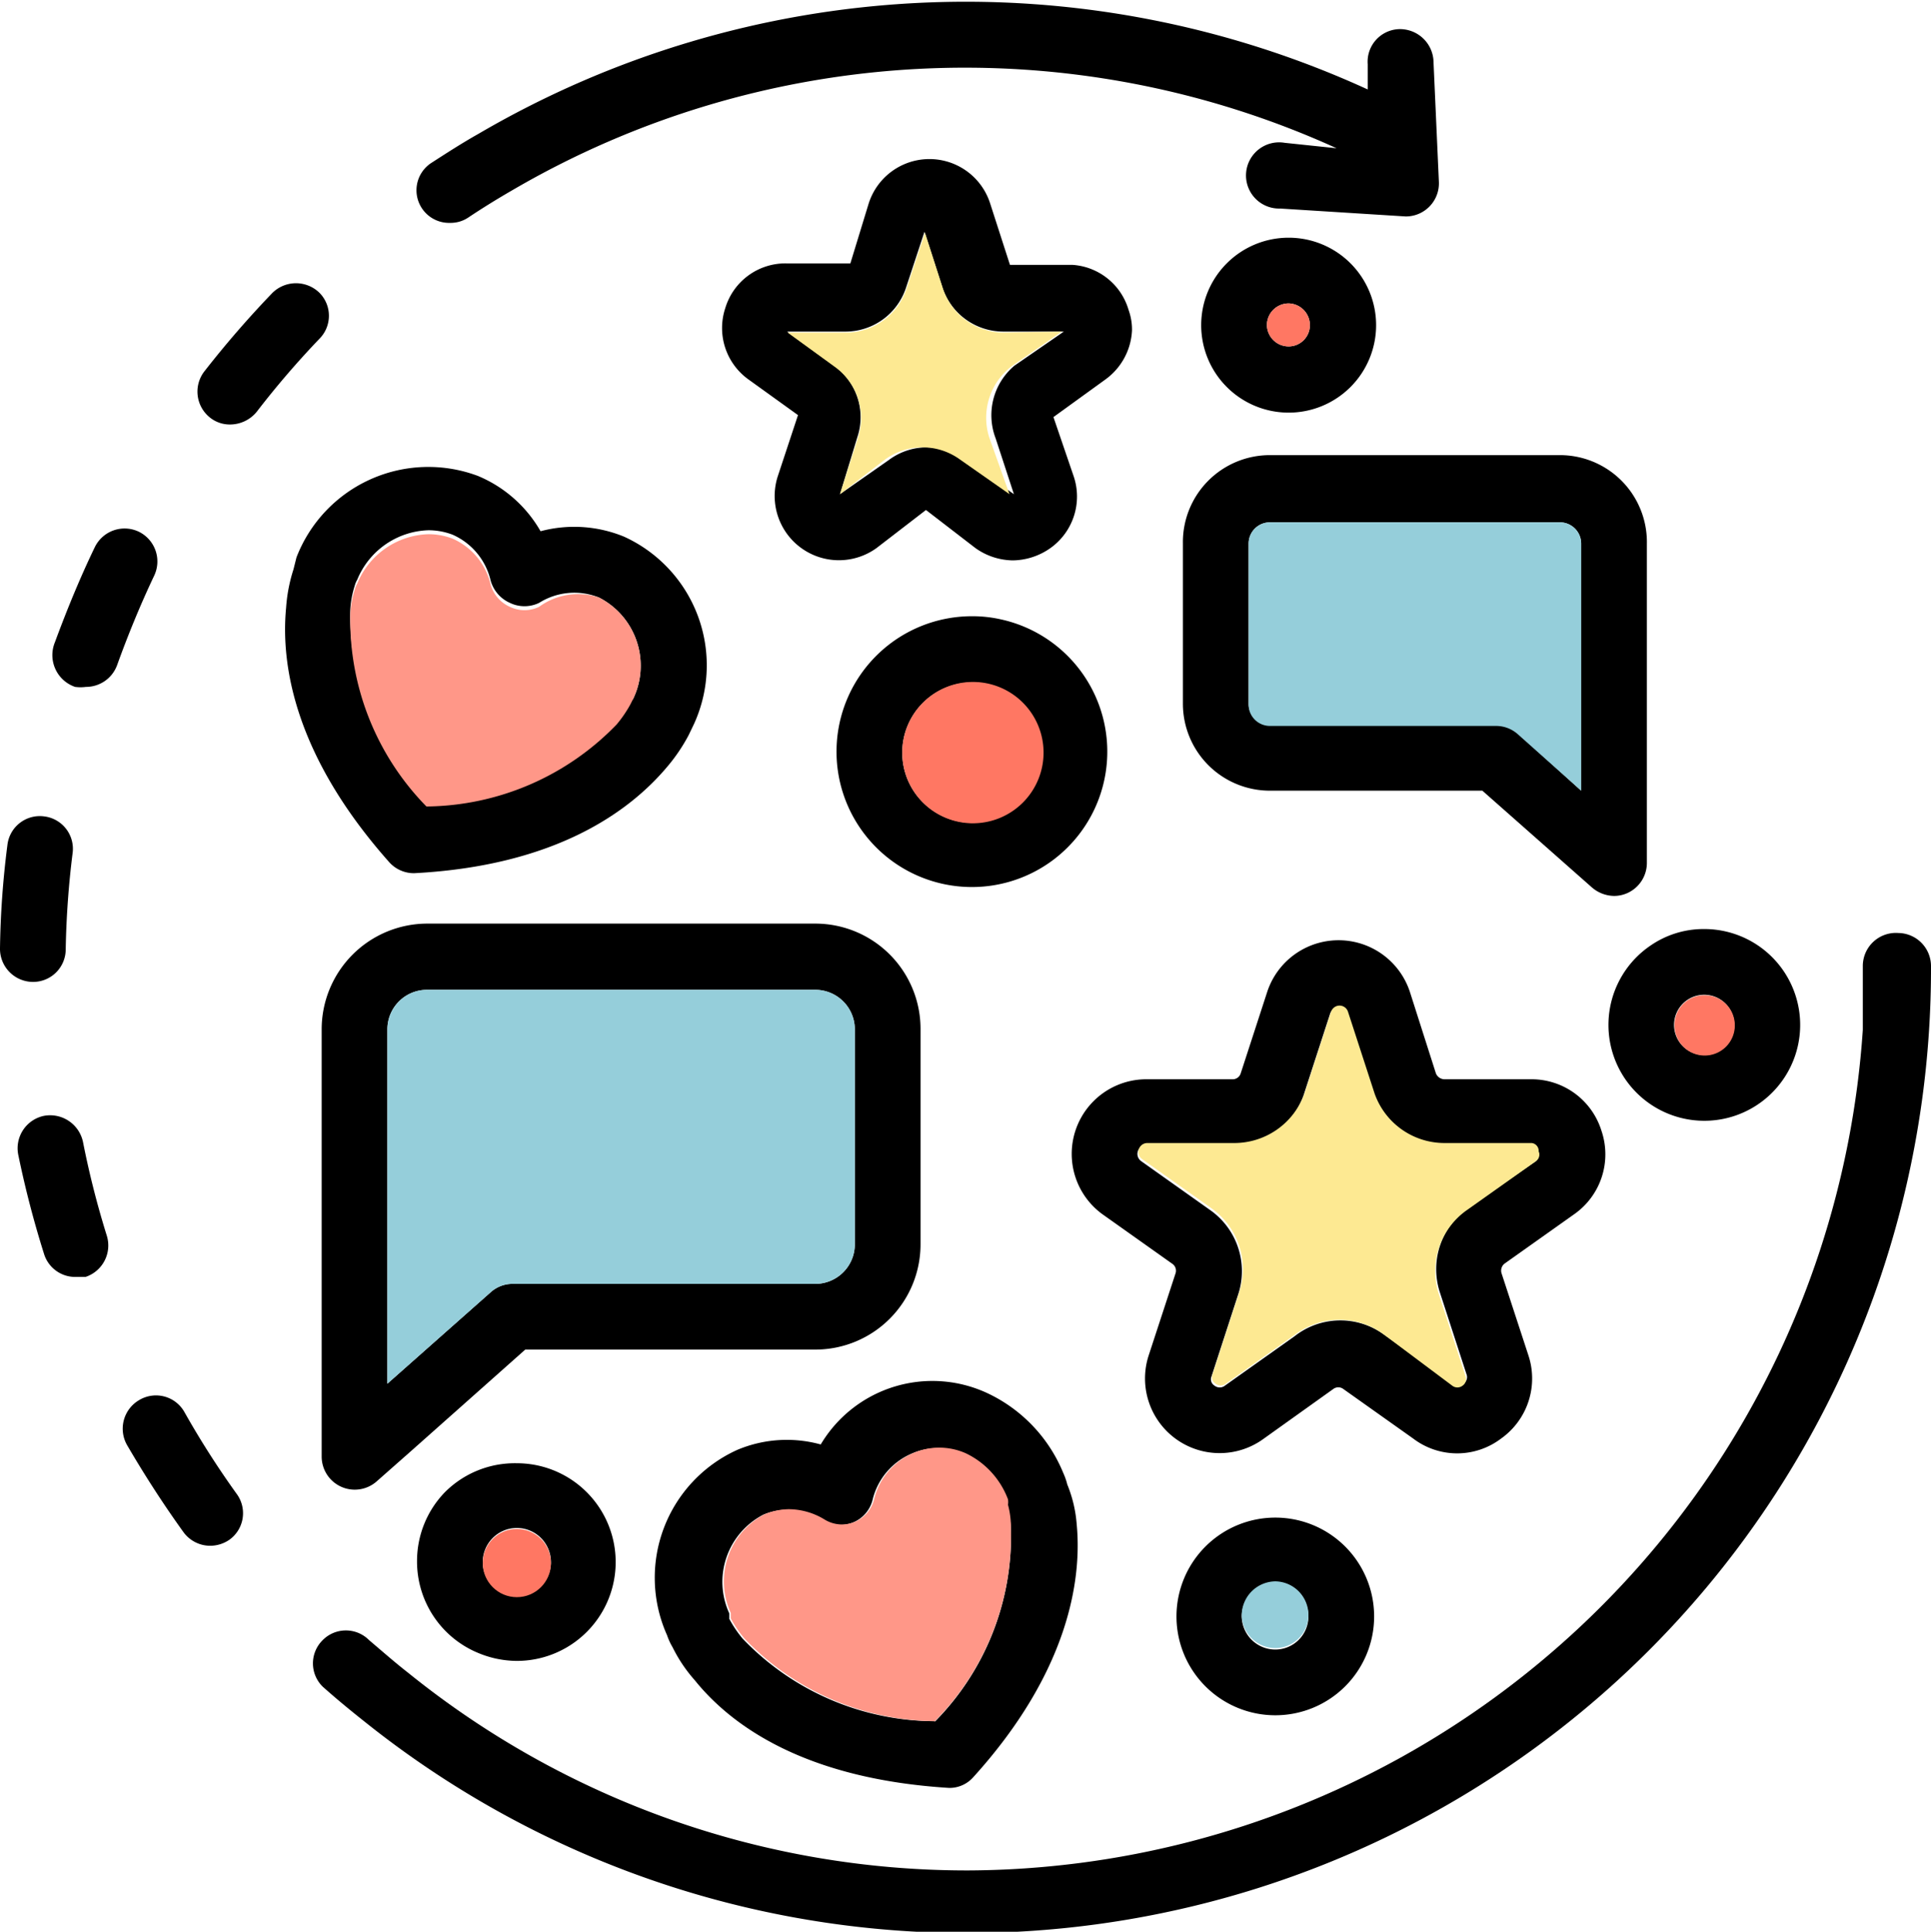
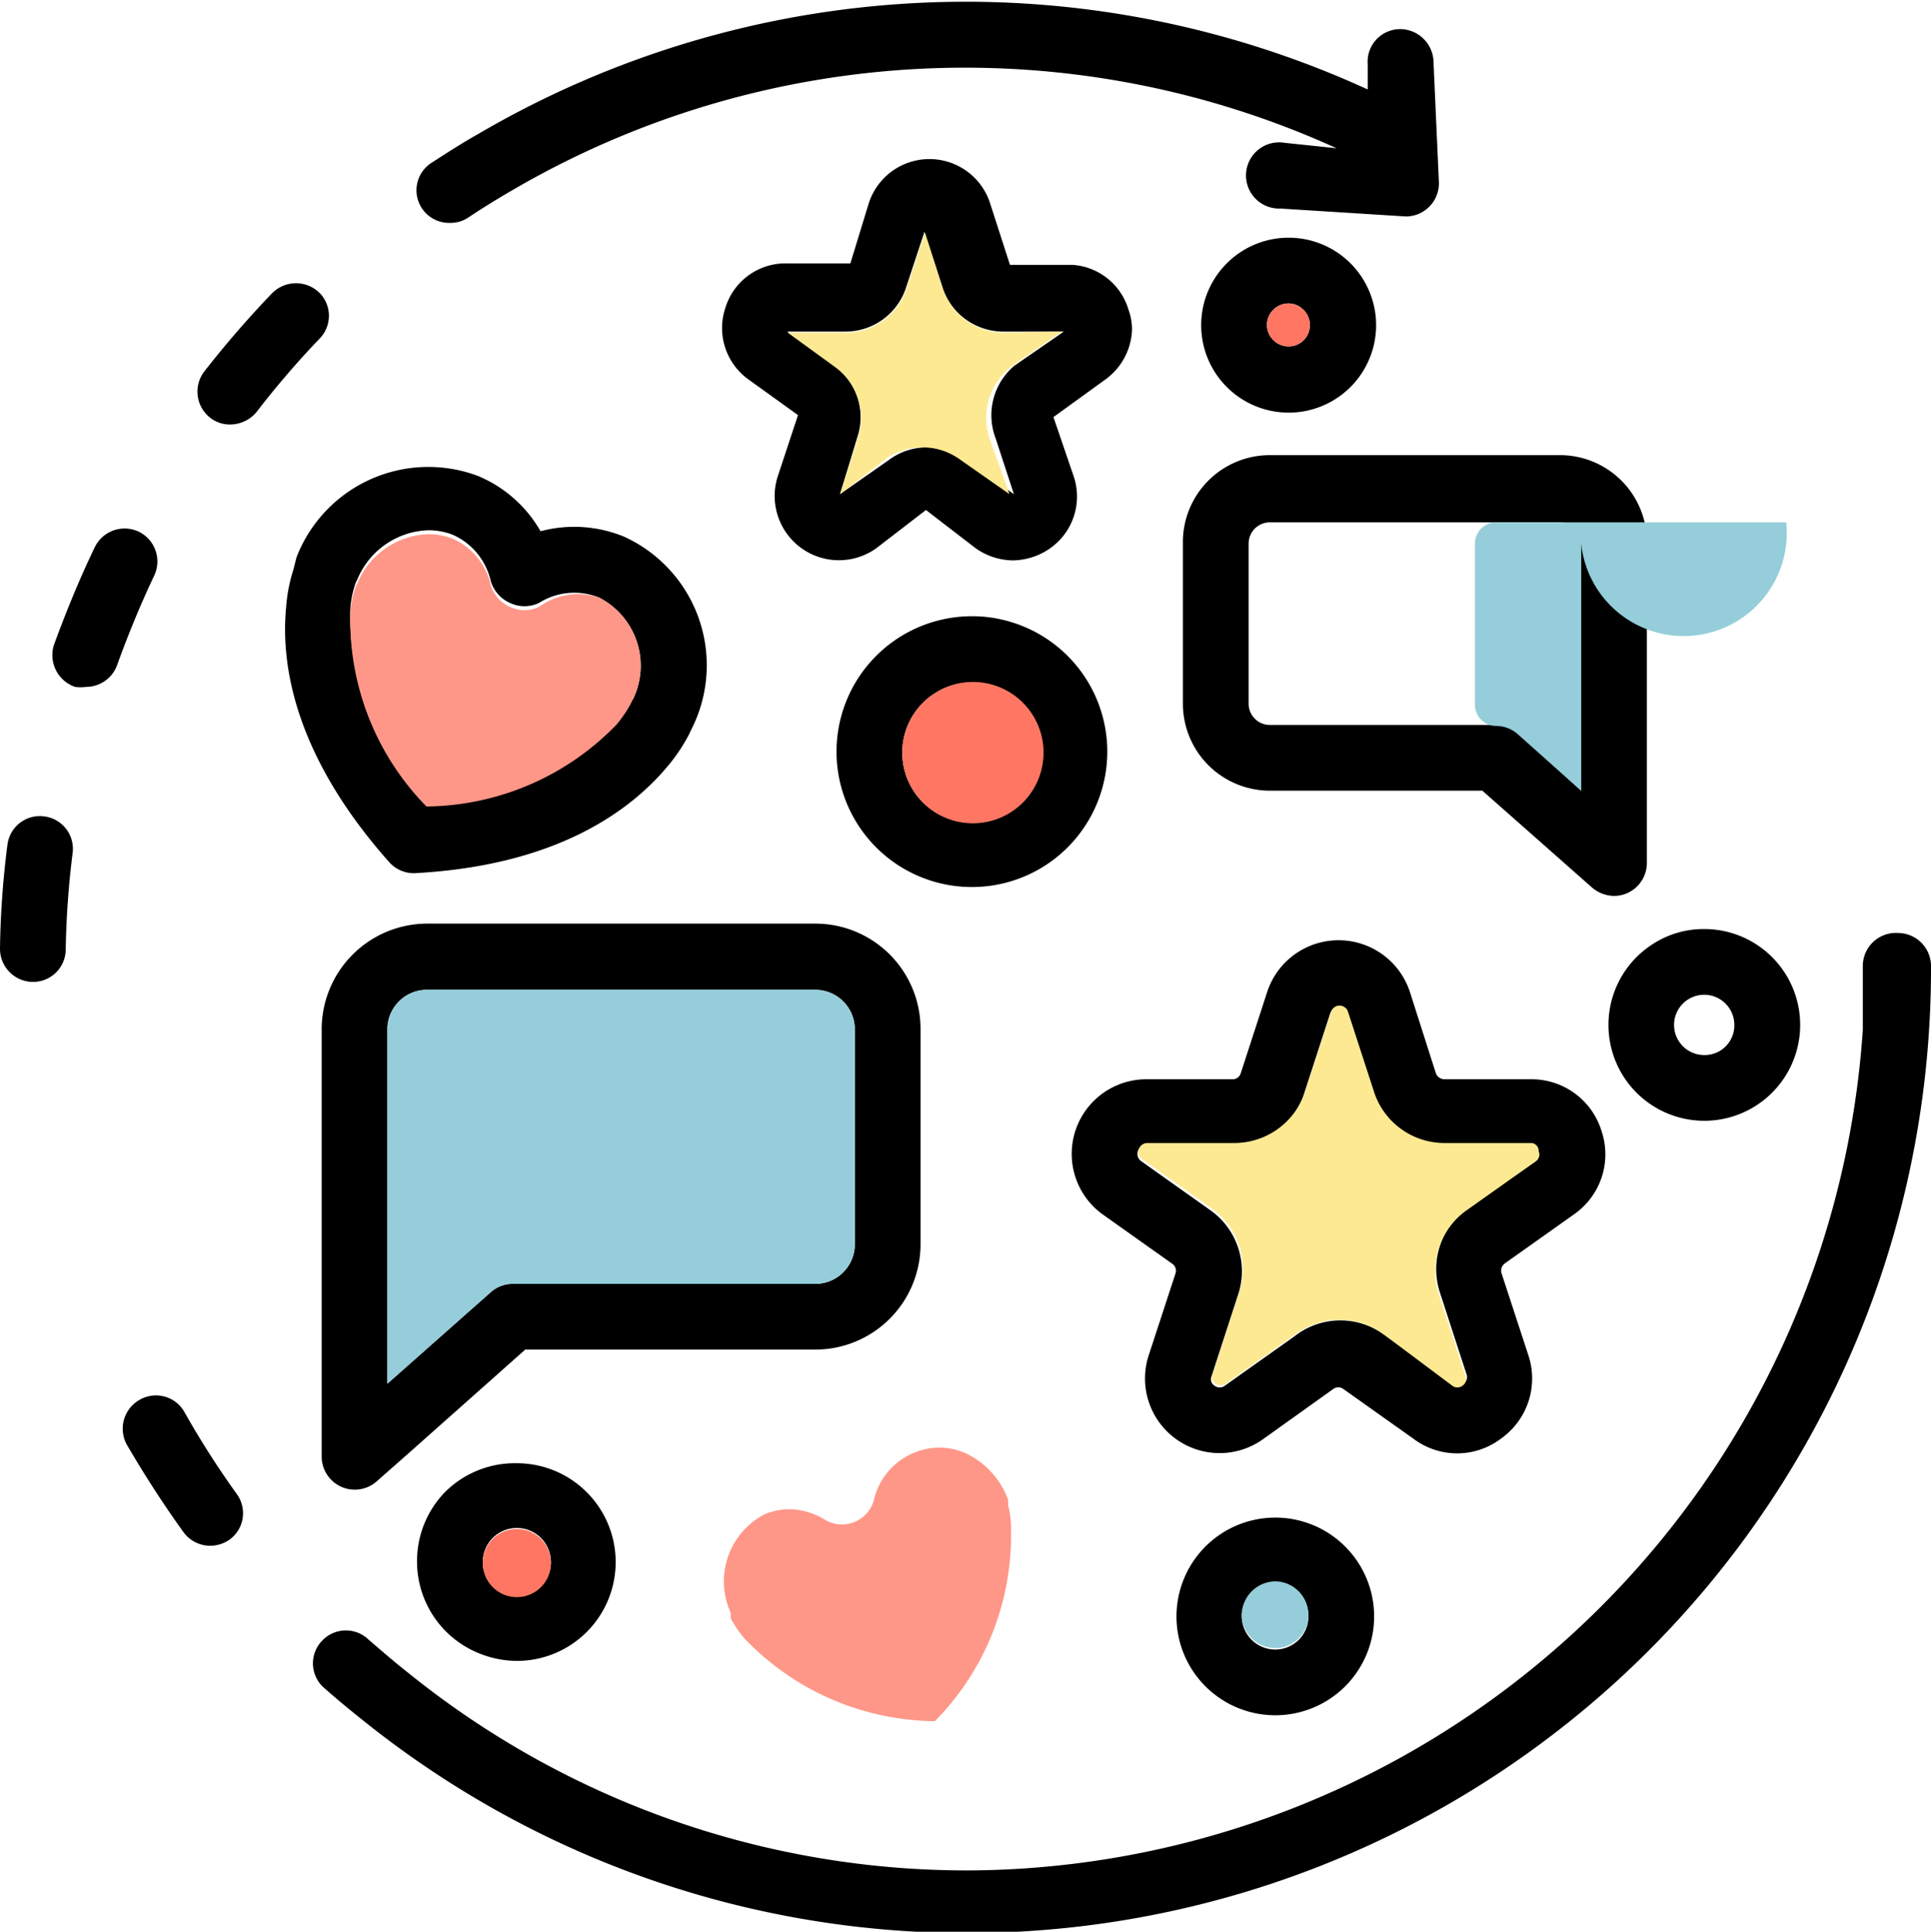
<svg xmlns="http://www.w3.org/2000/svg" viewBox="0 0 39.08 39.09">
  <defs>
    <style>.cls-1{fill:#ff7763;}.cls-2{fill:#95ceda;}.cls-3{fill:#fde992;}.cls-4{fill:#ff9788;}</style>
  </defs>
  <title>iconeRisorsa 3</title>
  <g id="Livello_2" data-name="Livello 2">
    <g id="Layer_1" data-name="Layer 1">
      <path d="M38.42,18.88a.67.67,0,0,1,.66.66,19.51,19.51,0,0,1-31.7,15.3c-.29-.23-.57-.46-.85-.71a.66.66,0,0,1,0-.94.66.66,0,0,1,.94,0c.26.22.52.45.79.66a18,18,0,0,0,11.33,4A18.23,18.23,0,0,0,37.7,20.84c0-.43,0-.86,0-1.3A.67.67,0,0,1,38.42,18.88Z" />
      <path d="M34.49,18.8a1.94,1.94,0,1,1-1.08.33A1.89,1.89,0,0,1,34.49,18.8Zm.61,1.94a.61.61,0,1,0-.61.61A.6.6,0,0,0,35.1,20.74Z" />
-       <path class="cls-1" d="M34.49,20.14a.61.61,0,1,1-.6.6A.6.6,0,0,1,34.49,20.14Z" />
      <path d="M33.33,11v6.46a.67.67,0,0,1-.39.61.66.66,0,0,1-.27.06.7.7,0,0,1-.45-.17L30,16H25.7a1.76,1.76,0,0,1-1.76-1.76V11A1.76,1.76,0,0,1,25.7,9.21h5.87A1.76,1.76,0,0,1,33.33,11ZM32,16V11a.43.43,0,0,0-.43-.43H25.7a.43.43,0,0,0-.43.43v3.25a.43.43,0,0,0,.43.42h4.58a.66.66,0,0,1,.44.17Z" />
      <path d="M32.41,22.88a1.48,1.48,0,0,1-.55,1.69l-1.41,1a.18.18,0,0,0-.06.2l.54,1.65a1.49,1.49,0,0,1-.55,1.69,1.47,1.47,0,0,1-1.78,0l-1.41-1a.17.17,0,0,0-.21,0l-1.4,1a1.51,1.51,0,0,1-2.33-1.69l.54-1.65a.17.17,0,0,0-.07-.2l-1.41-1a1.51,1.51,0,0,1,.89-2.73h1.74a.17.17,0,0,0,.17-.12l.54-1.66a1.52,1.52,0,0,1,2.88,0l.53,1.66a.19.19,0,0,0,.17.12H31A1.48,1.48,0,0,1,32.41,22.88Zm-1.33.62a.19.19,0,0,0-.1-.33H29.23a1.5,1.5,0,0,1-1.43-1l-.54-1.66a.18.18,0,0,0-.34,0l-.54,1.66a1.51,1.51,0,0,1-1.44,1H23.2a.18.18,0,0,0-.1.33l1.41,1a1.51,1.51,0,0,1,.55,1.69l-.54,1.66a.15.15,0,0,0,.06.19.17.17,0,0,0,.21,0l1.41-1A1.5,1.5,0,0,1,28,27l1.41,1a.17.17,0,0,0,.21,0,.16.16,0,0,0,.06-.19l-.54-1.66a1.51,1.51,0,0,1,.55-1.69Z" />
-       <path class="cls-2" d="M32,11v5l-1.28-1.14a.66.66,0,0,0-.44-.17H25.7a.43.43,0,0,1-.43-.42V11a.43.43,0,0,1,.43-.43h5.87A.43.43,0,0,1,32,11Z" />
+       <path class="cls-2" d="M32,11v5l-1.28-1.14a.66.66,0,0,0-.44-.17a.43.43,0,0,1-.43-.42V11a.43.43,0,0,1,.43-.43h5.87A.43.43,0,0,1,32,11Z" />
      <path class="cls-3" d="M31.14,23.3a.16.16,0,0,1-.06.2l-1.41,1a1.51,1.51,0,0,0-.55,1.69l.54,1.66a.16.16,0,0,1-.06.19.17.17,0,0,1-.21,0L28,27a1.5,1.5,0,0,0-1.78,0l-1.41,1a.17.17,0,0,1-.21,0,.15.15,0,0,1-.06-.19l.54-1.66a1.51,1.51,0,0,0-.55-1.69l-1.41-1a.18.18,0,0,1,.1-.33h1.74a1.51,1.51,0,0,0,1.44-1l.54-1.66a.18.18,0,0,1,.34,0l.54,1.66a1.5,1.5,0,0,0,1.43,1H31A.16.16,0,0,1,31.14,23.3Z" />
      <path d="M29.12,3.67a.67.67,0,0,1-.67.71l-2.54-.16A.67.67,0,1,1,26,2.89L27.05,3a18.16,18.16,0,0,0-16.7.86q-.45.26-.87.54a.64.64,0,0,1-.37.11.66.66,0,0,1-.37-1.22c.31-.2.62-.4.94-.58a19.53,19.53,0,0,1,18-.9l0-.51a.66.66,0,0,1,.62-.71.68.68,0,0,1,.71.62Z" />
      <path d="M25.81,30.71a2,2,0,1,1-2,2A2,2,0,0,1,25.81,30.71Zm.67,2a.68.68,0,0,0-.67-.68.69.69,0,0,0-.68.68.68.68,0,0,0,.68.67A.67.67,0,0,0,26.48,32.72Z" />
      <path d="M26.08,4.81a1.77,1.77,0,1,1-1.77,1.77A1.77,1.77,0,0,1,26.08,4.81Zm.43,1.77a.44.44,0,0,0-.43-.44.44.44,0,0,0-.44.44.44.44,0,0,0,.44.43A.43.43,0,0,0,26.51,6.58Z" />
      <path class="cls-1" d="M26.08,6.14a.44.44,0,0,1,.43.44.43.43,0,0,1-.43.43.44.44,0,0,1-.44-.43A.44.44,0,0,1,26.08,6.14Z" />
      <path class="cls-2" d="M25.81,32a.68.68,0,0,1,.67.68.67.67,0,0,1-.67.67.68.68,0,0,1-.68-.67A.69.69,0,0,1,25.81,32Z" />
      <path d="M22.84,6.27a1.18,1.18,0,0,1,.07.41,1.3,1.3,0,0,1-.54,1l-1.05.76.41,1.2a1.28,1.28,0,0,1-.47,1.45,1.35,1.35,0,0,1-.76.25,1.33,1.33,0,0,1-.76-.25l-1-.77-1,.77a1.3,1.3,0,0,1-2-1.45l.41-1.24-1-.72a1.28,1.28,0,0,1-.47-1.45,1.27,1.27,0,0,1,1.23-.9h1.3l.37-1.21a1.29,1.29,0,0,1,2.46,0l.4,1.24,1.27,0A1.27,1.27,0,0,1,22.84,6.27ZM20.53,7.4l1-.69H20.31a1.3,1.3,0,0,1-1.24-.9l-.36-1.12-.37,1.12a1.29,1.29,0,0,1-1.23.9H15.93l.95.69a1.28,1.28,0,0,1,.47,1.45L17,10l1-.7a1.29,1.29,0,0,1,1.52,0l1,.7-.37-1.13A1.31,1.31,0,0,1,20.53,7.4Z" />
      <path d="M20.24,12.53a2.74,2.74,0,1,1-.56-.06A2.6,2.6,0,0,1,20.24,12.53Zm.86,2.7a1.42,1.42,0,1,0-1.42,1.42A1.43,1.43,0,0,0,21.1,15.23Z" />
-       <path d="M21.79,30.84c.11,1.13-.17,3-2.09,5.12a.64.64,0,0,1-.49.22C16.29,36,14.8,34.92,14.06,34a3,3,0,0,1-.45-.67,1.28,1.28,0,0,1-.11-.24,2.84,2.84,0,0,1,1.42-3.75,2.58,2.58,0,0,1,1.69-.11A2.63,2.63,0,0,1,20,28.2a3.07,3.07,0,0,1,1.52,1.61,1.33,1.33,0,0,1,.08.23A2.64,2.64,0,0,1,21.79,30.84Zm-2.87,4a5.34,5.34,0,0,0,1.54-3.89,1.78,1.78,0,0,0-.09-.49.35.35,0,0,0,0-.11,1.69,1.69,0,0,0-.85-.93,1.32,1.32,0,0,0-1.08,0,1.36,1.36,0,0,0-.78.93.67.67,0,0,1-1,.41,1.4,1.4,0,0,0-.73-.21,1.33,1.33,0,0,0-.48.1,1.53,1.53,0,0,0-.69,2l0,.11a2.33,2.33,0,0,0,.27.4A5.4,5.4,0,0,0,18.92,34.83Z" />
      <path class="cls-3" d="M21.49,6.71l-1,.69a1.31,1.31,0,0,0-.47,1.45L20.43,10l-1-.7a1.29,1.29,0,0,0-1.52,0L17,10l.36-1.13a1.28,1.28,0,0,0-.47-1.45l-.95-.69h1.18a1.29,1.29,0,0,0,1.23-.9l.37-1.12.36,1.12a1.3,1.3,0,0,0,1.24.9Z" />
      <path class="cls-4" d="M20.46,30.94a5.34,5.34,0,0,1-1.54,3.89,5.4,5.4,0,0,1-3.86-1.68,2.33,2.33,0,0,1-.27-.4l0-.11a1.53,1.53,0,0,1,.69-2,1.33,1.33,0,0,1,.48-.1,1.4,1.4,0,0,1,.73.21.67.67,0,0,0,1-.41,1.36,1.36,0,0,1,.78-.93,1.32,1.32,0,0,1,1.08,0,1.69,1.69,0,0,1,.85.93.35.35,0,0,1,0,.11A1.78,1.78,0,0,1,20.46,30.94Z" />
      <path class="cls-1" d="M19.68,13.8a1.43,1.43,0,1,1-1.42,1.43A1.43,1.43,0,0,1,19.68,13.8Z" />
      <path d="M18.63,20.82v4.36a2.13,2.13,0,0,1-2.13,2.13H10.63L8.3,29.38l-.68.6a.67.67,0,0,1-1.11-.5V20.82a2.14,2.14,0,0,1,2.13-2.13H16.5A2.13,2.13,0,0,1,18.63,20.82ZM17.3,25.18V20.82a.8.8,0,0,0-.8-.79H8.64a.8.8,0,0,0-.8.79V28l2.09-1.85a.66.66,0,0,1,.44-.17H16.5A.8.8,0,0,0,17.3,25.18Z" />
      <path class="cls-2" d="M17.3,20.82v4.36a.8.8,0,0,1-.8.8H10.37a.66.66,0,0,0-.44.17L7.84,28V20.82a.8.8,0,0,1,.8-.79H16.5A.8.8,0,0,1,17.3,20.82Z" />
      <path d="M12.63,10.86a2.86,2.86,0,0,1,1.42,3.78l-.11.23a3.54,3.54,0,0,1-.44.65c-.75.89-2.24,2-5.12,2.15h0a.67.67,0,0,1-.5-.22c-1.92-2.16-2.2-4-2.09-5.15a3.25,3.25,0,0,1,.15-.78L6,11.28A2.86,2.86,0,0,1,9.67,9.63a2.62,2.62,0,0,1,1.27,1.12A2.65,2.65,0,0,1,12.63,10.86Zm.18,3.29a1.55,1.55,0,0,0-.69-2.06,1.34,1.34,0,0,0-1.21.11.68.68,0,0,1-.59,0,.7.7,0,0,1-.39-.45,1.35,1.35,0,0,0-.77-.93,1.37,1.37,0,0,0-.49-.09,1.61,1.61,0,0,0-1.44,1,.48.48,0,0,0-.05.12,2,2,0,0,0-.09.47,5.39,5.39,0,0,0,1.54,3.92,5.42,5.42,0,0,0,3.85-1.66,2.49,2.49,0,0,0,.28-.41Z" />
      <path class="cls-4" d="M12.12,12.09a1.55,1.55,0,0,1,.69,2.06l-.05.1a2.49,2.49,0,0,1-.28.41,5.42,5.42,0,0,1-3.85,1.66A5.39,5.39,0,0,1,7.09,12.4a2,2,0,0,1,.09-.47.48.48,0,0,1,.05-.12,1.61,1.61,0,0,1,1.44-1,1.37,1.37,0,0,1,.49.09,1.35,1.35,0,0,1,.77.93.7.7,0,0,0,.39.45.68.68,0,0,0,.59,0A1.34,1.34,0,0,1,12.12,12.09Z" />
      <path d="M10.46,29.61a2,2,0,1,1,0,4,2.05,2.05,0,0,1-.78-.16,2,2,0,0,1-1.24-1.86A2,2,0,0,1,9,30.2,2,2,0,0,1,10.46,29.61Zm.69,2a.69.69,0,1,0-.69.69A.69.69,0,0,0,11.15,31.63Z" />
      <circle class="cls-1" cx="10.46" cy="31.63" r="0.69" />
      <path d="M6.46,5.92a.66.66,0,0,1,0,.94A18.11,18.11,0,0,0,5.19,8.34a.7.7,0,0,1-.53.25.64.64,0,0,1-.41-.14.67.67,0,0,1-.11-.94A20.39,20.39,0,0,1,5.51,5.93.68.68,0,0,1,6.46,5.92Z" />
      <path d="M4.79,30.23a.66.66,0,0,1-.15.93.69.69,0,0,1-.39.12A.67.67,0,0,1,3.71,31c-.41-.57-.79-1.16-1.14-1.76a.67.67,0,0,1,.25-.91.66.66,0,0,1,.91.24A17.79,17.79,0,0,0,4.79,30.23Z" />
      <path d="M2.81,10.76a.67.67,0,0,1,.31.89c-.28.59-.53,1.2-.75,1.81a.67.67,0,0,1-.63.44.83.83,0,0,1-.22,0A.68.68,0,0,1,1.11,13c.24-.65.51-1.31.81-1.93A.67.67,0,0,1,2.81,10.76Z" />
-       <path d="M2.16,25a.67.67,0,0,1-.43.84l-.2,0a.66.66,0,0,1-.64-.47,20.13,20.13,0,0,1-.52-2,.67.67,0,0,1,.52-.79.68.68,0,0,1,.79.53A18,18,0,0,0,2.16,25Z" />
      <path d="M.89,16.52a.66.66,0,0,1,.58.74,18.08,18.08,0,0,0-.14,1.95.66.66,0,0,1-.66.66A.67.67,0,0,1,0,19.19,18.19,18.19,0,0,1,.15,17.1.66.66,0,0,1,.89,16.52Z" />
    </g>
  </g>
</svg>